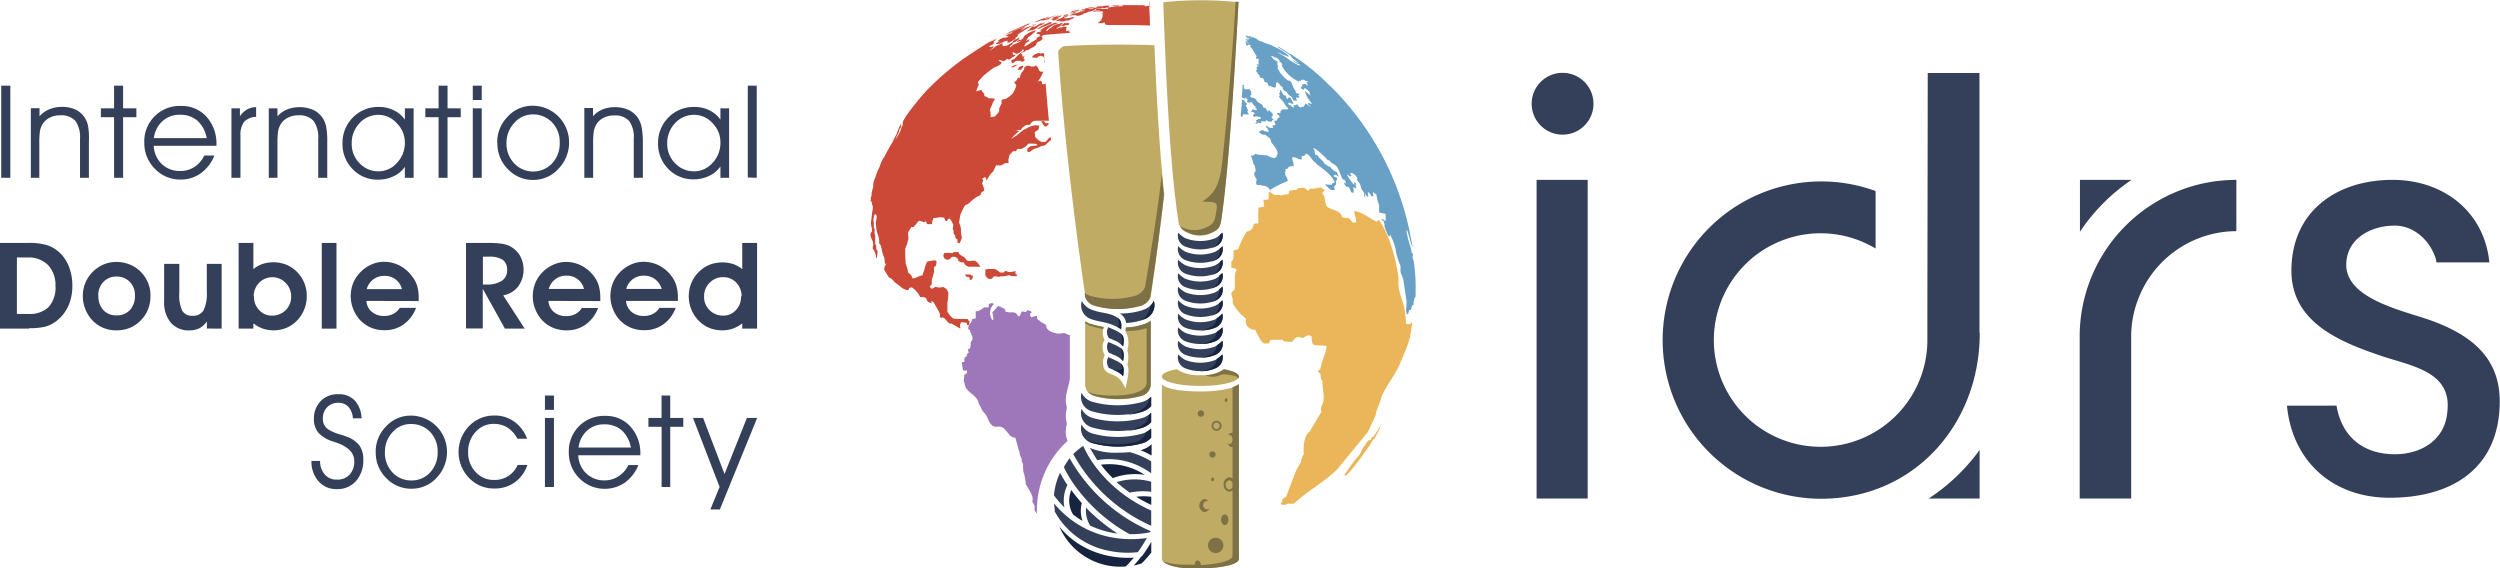
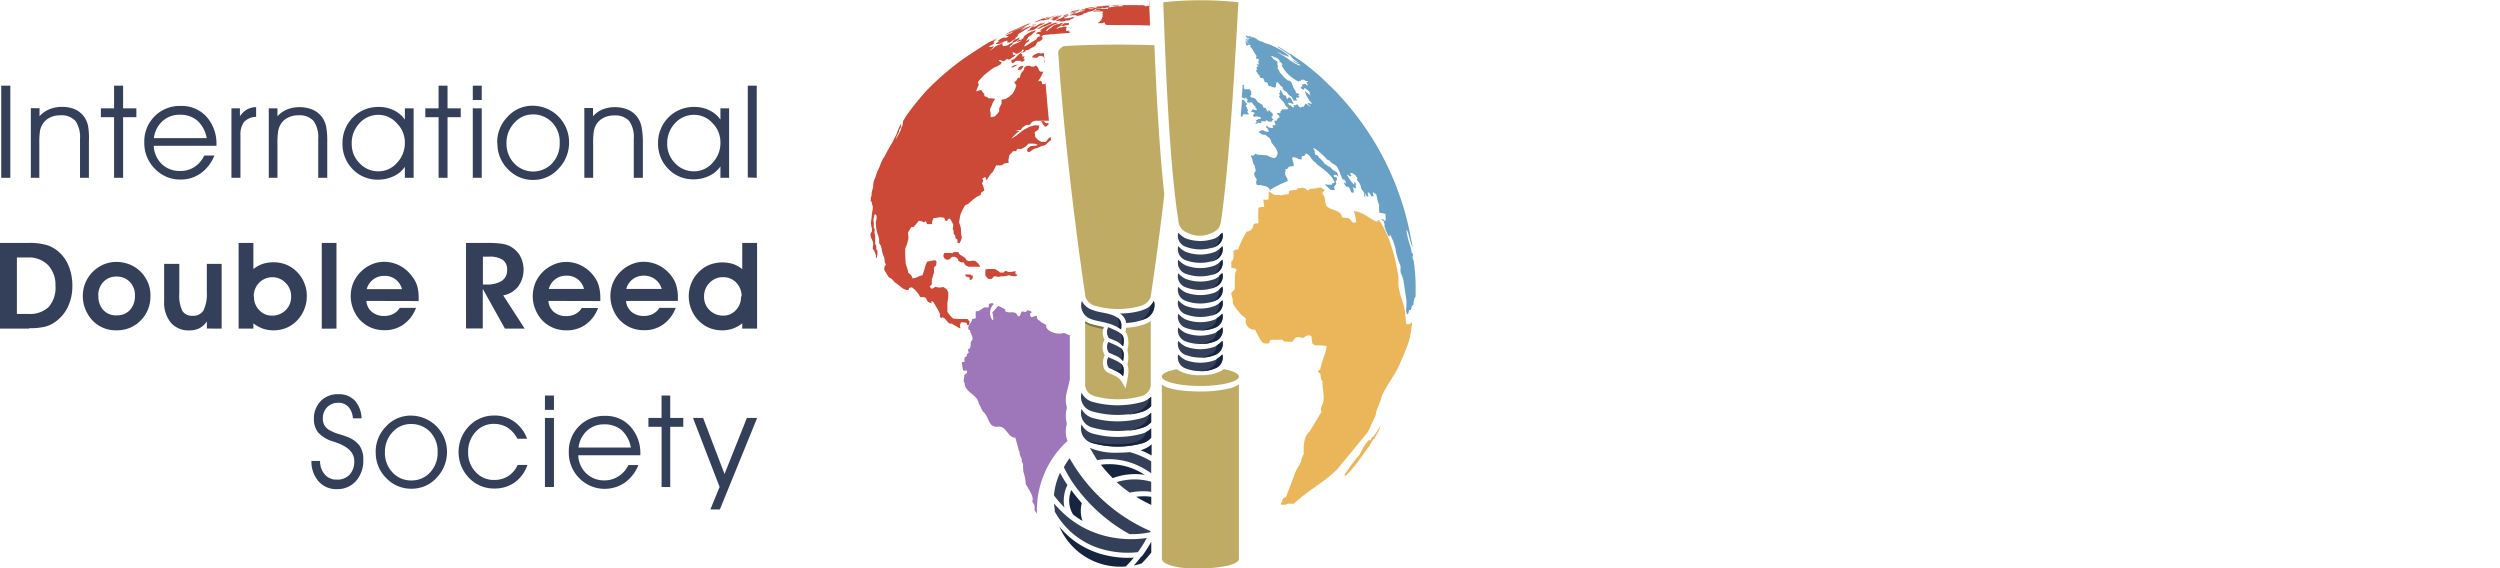
<svg xmlns="http://www.w3.org/2000/svg" width="365.55" height="83.11" viewBox="0 0 365.55 83.11">
  <title>idrs-full-horizontal</title>
  <g id="08cc984d-a41f-4743-969c-3d51e285263e" data-name="Layer 2">
    <g id="858eb7d7-e00d-42f3-a632-ed2259f3f1a3" data-name="Capa 1">
      <g>
-         <path d="M311.6,26.35V26.3h-7.47v7.59a27.63,27.63,0,0,1,7.47-7.54ZM289.44,48.67v-38h-7.57c0,13.12-.05,26-.05,39.05a15.61,15.61,0,1,1-7.57-13.38V27.93a23.2,23.2,0,1,0-8,45c13.62,0,23.23-10.86,23.23-24.23ZM282,72.9h7.46V65.79A28.36,28.36,0,0,1,282,72.9Zm22.15,0h7.47V49.21a15.21,15.21,0,0,1,1-5.41A15.42,15.42,0,0,1,327,33.8V26.3a22.91,22.91,0,0,0-22.91,22.81V72.9ZM228.52,10.65A4.52,4.52,0,1,0,233,15.17a4.52,4.52,0,0,0-4.52-4.52ZM224.68,72.9h7.47V26.3h-7.47V72.9ZM334.4,59.32c.79,8.2,6.75,13.46,15,13.46,9.57,0,16.11-4.66,16.11-14.1,0-6.48-4.29-9.75-10.13-11.85-3.9-1.39-12.31-3.09-12.31-8.1,0-3.83,3.58-5.74,7.08-5.74,3,0,5.37,2.43,6.09,5.12l0,.13v.13H364c-.76-7.46-6.73-12.07-14.16-12.07-8.21,0-14.79,4.63-14.79,13.28,0,7.57,7.09,10.42,13.2,12.48,4.35,1.46,10.31,2.27,9.6,8.12-.3,4.07-3.74,6.24-7.66,6.24-4.66,0-7.8-2.59-8.54-7.11Z" fill="#34405a" />
        <path d="M1.51,26H.18V12.53H1.51V26Zm3-10.18H5.78V17a3.74,3.74,0,0,1,1.39-1A4.67,4.67,0,0,1,9,15.63,4.7,4.7,0,0,1,11,16a3.38,3.38,0,0,1,1.39,1.2,3.76,3.76,0,0,1,.5,1.28A11.6,11.6,0,0,1,13,20.7V26h-1.3v-5.7a4.12,4.12,0,0,0-.68-2.63,2.78,2.78,0,0,0-2.22-.81,3.27,3.27,0,0,0-1.56.36,2.6,2.6,0,0,0-1.06,1,3.15,3.15,0,0,0-.34.95,12.83,12.83,0,0,0-.09,1.86V26H4.51V15.84ZM16.68,26V17.14H14.75v-1.3h1.93V12.53H18v3.31h1.94v1.3H18V26Zm15-4.68h-9.2A3.9,3.9,0,0,0,23.67,24a3.77,3.77,0,0,0,2.71,1,3.69,3.69,0,0,0,2.07-.6,4,4,0,0,0,1.42-1.66h1.48a5.82,5.82,0,0,1-2,2.6,4.92,4.92,0,0,1-2.95.91,5.05,5.05,0,0,1-3.76-1.58,5.27,5.27,0,0,1-1.54-3.81,5.17,5.17,0,0,1,5.35-5.37,4.88,4.88,0,0,1,3.75,1.58,5.88,5.88,0,0,1,1.45,4.11v.1ZM30.23,20.2a4.58,4.58,0,0,0-1.37-2.56,3.81,3.81,0,0,0-2.58-.86,3.64,3.64,0,0,0-2.52.93A4,4,0,0,0,22.5,20.2ZM35.17,26H33.84V15.84h1.24V17a3.18,3.18,0,0,1,1.05-1,2.9,2.9,0,0,1,1.32-.34v1.43a2.51,2.51,0,0,0-1.76.73,3.18,3.18,0,0,0-.53,2V26ZM39.3,15.84h1.27V17A3.86,3.86,0,0,1,42,16a4.67,4.67,0,0,1,1.81-.33,4.73,4.73,0,0,1,2,.41,3.45,3.45,0,0,1,1.39,1.2,3.76,3.76,0,0,1,.5,1.28,11.78,11.78,0,0,1,.15,2.18V26H46.53v-5.7a4.06,4.06,0,0,0-.69-2.63,2.76,2.76,0,0,0-2.21-.81,3.27,3.27,0,0,0-1.56.36,2.54,2.54,0,0,0-1.06,1,3.15,3.15,0,0,0-.34.95,12.42,12.42,0,0,0-.1,1.86V26H39.3V15.84Zm19.9,5A3.94,3.94,0,0,0,58,18a3.57,3.57,0,0,0-2.66-1.21A3.71,3.71,0,0,0,52.58,18a4.18,4.18,0,0,0-1.15,3,3.93,3.93,0,0,0,1.15,2.87,3.72,3.72,0,0,0,2.76,1.18,3.58,3.58,0,0,0,2.71-1.24,4.22,4.22,0,0,0,1.15-3Zm0,3.55a4,4,0,0,1-1.65,1.38,5.14,5.14,0,0,1-2.24.5,5,5,0,0,1-3.74-1.53A5.2,5.2,0,0,1,50.08,21a5.26,5.26,0,0,1,1.52-3.83,5.18,5.18,0,0,1,3.82-1.53,4.81,4.81,0,0,1,2.15.48,4.15,4.15,0,0,1,1.63,1.37V15.84h1.28V26H59.2V24.41ZM64.13,26V17.14H62.19v-1.3h1.94V12.53h1.31v3.31h1.93v1.3H65.44V26Zm6.31-11.38H69.13V12.53h1.31v2.11ZM69.13,26V15.84h1.31V26Zm4.93-5.11a4.16,4.16,0,0,0,1.13,3,3.82,3.82,0,0,0,5.54,0,4.21,4.21,0,0,0,1.11-3,4.08,4.08,0,0,0-1.12-3,3.82,3.82,0,0,0-2.87-1.16A3.53,3.53,0,0,0,75.18,18a4.18,4.18,0,0,0-1.12,2.95Zm-1.36,0a5.31,5.31,0,0,1,1.53-3.83,4.88,4.88,0,0,1,3.64-1.6,5.34,5.34,0,0,1,5.34,5.3,5.45,5.45,0,0,1-1.53,3.89A4.93,4.93,0,0,1,78,26.31a5,5,0,0,1-3.74-1.58,5.25,5.25,0,0,1-1.53-3.79Zm12.74-5.1h1.27V17a3.77,3.77,0,0,1,1.4-1,4.67,4.67,0,0,1,1.81-.33,4.73,4.73,0,0,1,2,.41,3.36,3.36,0,0,1,1.38,1.2,3.77,3.77,0,0,1,.51,1.28A11.78,11.78,0,0,1,94,20.7V26H92.67v-5.7A4.06,4.06,0,0,0,92,17.69a2.76,2.76,0,0,0-2.21-.81,3.27,3.27,0,0,0-1.56.36,2.54,2.54,0,0,0-1.06,1,2.9,2.9,0,0,0-.34.95,11.17,11.17,0,0,0-.1,1.86V26H85.44V15.84Zm19.9,5A3.94,3.94,0,0,0,104.18,18a3.58,3.58,0,0,0-2.67-1.21A3.7,3.7,0,0,0,98.72,18a4.19,4.19,0,0,0-1.16,3,4,4,0,0,0,1.15,2.87,3.76,3.76,0,0,0,2.77,1.18,3.58,3.58,0,0,0,2.71-1.24,4.22,4.22,0,0,0,1.15-3Zm0,3.55a4.14,4.14,0,0,1-1.65,1.38,5.21,5.21,0,0,1-2.25.5,5,5,0,0,1-3.73-1.53A5.2,5.2,0,0,1,96.22,21a5.26,5.26,0,0,1,1.52-3.83,5.17,5.17,0,0,1,3.81-1.53,4.82,4.82,0,0,1,2.16.48,4.15,4.15,0,0,1,1.63,1.37V15.84h1.27V26h-1.27V24.41Zm4,1.61V12.53h1.31V26ZM4.11,45.9a4,4,0,0,0,3-1,4.31,4.31,0,0,0,1-3.12A4.22,4.22,0,0,0,7,38.73a3.93,3.93,0,0,0-2.95-1.08H2.47V45.9Zm.15,2.15H0V35.52H4.19a8.78,8.78,0,0,1,2.73.34A4.94,4.94,0,0,1,8.78,37a5.57,5.57,0,0,1,1.34,2.09,7.66,7.66,0,0,1,.46,2.75,7,7,0,0,1-.64,3,5.68,5.68,0,0,1-1.85,2.22,4.63,4.63,0,0,1-1.54.72,10,10,0,0,1-2.29.21Zm10.13-4.79a2.91,2.91,0,0,0,.72,2.08,2.53,2.53,0,0,0,2,.77A2.52,2.52,0,0,0,19,45.33a3,3,0,0,0,.73-2.12,2.72,2.72,0,0,0-.76-2,2.61,2.61,0,0,0-1.92-.77,2.55,2.55,0,0,0-1.93.78,2.78,2.78,0,0,0-.75,2Zm-2.28,0a4.94,4.94,0,0,1,1.43-3.49,5.3,5.3,0,0,1,1.61-1.1A4.8,4.8,0,0,1,17,38.3a5.29,5.29,0,0,1,1.89.34,5,5,0,0,1,1.59,1,5.19,5.19,0,0,1,1.14,1.65A4.76,4.76,0,0,1,22,43.22a5.41,5.41,0,0,1-.35,2,4.89,4.89,0,0,1-1.06,1.62A4.75,4.75,0,0,1,19,47.93a5.08,5.08,0,0,1-2,.37,4.7,4.7,0,0,1-3.54-1.51,5.4,5.4,0,0,1-1-1.63,5.2,5.2,0,0,1-.35-1.89Zm18.14,4.78V47a3.2,3.2,0,0,1-1.1,1,3.3,3.3,0,0,1-1.43.31A3.44,3.44,0,0,1,25,47.21,4.62,4.62,0,0,1,24,44.07V38.58h2.22v4.26a5.31,5.31,0,0,0,.44,2.62,1.65,1.65,0,0,0,1.52.71,1.72,1.72,0,0,0,1.58-.79,5.52,5.52,0,0,0,.48-2.69V38.58h2.17v9.47Zm6.89-4.69a2.71,2.71,0,0,0,.77,2,2.45,2.45,0,0,0,1.85.8,2.79,2.79,0,0,0,2-.79,2.69,2.69,0,0,0,.81-2,2.72,2.72,0,0,0-.81-2,2.69,2.69,0,0,0-3.88,0,2.79,2.79,0,0,0-.78,2Zm-.09-4a4.1,4.1,0,0,1,1.33-.75A5.15,5.15,0,0,1,40,38.35a5,5,0,0,1,1.78.32,4.64,4.64,0,0,1,1.48.93,4.94,4.94,0,0,1,1.6,3.69,5.1,5.1,0,0,1-.46,2.15,5,5,0,0,1-1.31,1.75,4.61,4.61,0,0,1-1.42.83A5,5,0,0,1,40,48.3a4.7,4.7,0,0,1-1.57-.25,5,5,0,0,1-1.38-.77v.77H34.89V35.52h2.16v3.82Zm10,8.71V35.52h2.15V48.05Zm11.72-5.78a2.54,2.54,0,0,0-2.63-1.94,2.57,2.57,0,0,0-1.58.53,2.7,2.7,0,0,0-.94,1.41ZM53.57,44a2.31,2.31,0,0,0,.81,1.61,2.74,2.74,0,0,0,1.81.59,2.78,2.78,0,0,0,1.33-.31,2.43,2.43,0,0,0,.93-.87h2.38a5.14,5.14,0,0,1-1.8,2.4,4.61,4.61,0,0,1-2.78.86,5,5,0,0,1-2-.37,4.91,4.91,0,0,1-1.6-1.11,5.24,5.24,0,0,1-1-1.61,5.12,5.12,0,0,1-.37-1.88,5.3,5.3,0,0,1,.34-1.87,5.17,5.17,0,0,1,2.64-2.74,4.48,4.48,0,0,1,1.89-.42,5,5,0,0,1,2.3.56,5.25,5.25,0,0,1,1.81,1.58A4.09,4.09,0,0,1,61,41.81a6.43,6.43,0,0,1,.22,1.73c0,.05,0,.13,0,.24a2.37,2.37,0,0,0,0,.24Zm17-2.4h.54a4,4,0,0,0,2.27-.54,1.8,1.8,0,0,0,.77-1.57A1.72,1.72,0,0,0,73.52,38a3.48,3.48,0,0,0-2-.47h-.91v4.06Zm0,6.43H68.14V35.52h3a15.61,15.61,0,0,1,2.11.1,4.2,4.2,0,0,1,1.19.32A3.7,3.7,0,0,1,76,37.33a4.22,4.22,0,0,1-.24,4.57,3.56,3.56,0,0,1-2.18,1.29l3.14,4.86H73.83l-3.24-5.82v5.82Zm14.82-5.78a2.54,2.54,0,0,0-2.64-1.94,2.54,2.54,0,0,0-1.57.53,2.65,2.65,0,0,0-.94,1.41ZM80.19,44A2.31,2.31,0,0,0,81,45.63a2.72,2.72,0,0,0,1.81.59,2.8,2.8,0,0,0,1.33-.31,2.43,2.43,0,0,0,.93-.87h2.38a5.14,5.14,0,0,1-1.8,2.4,4.61,4.61,0,0,1-2.78.86,5,5,0,0,1-2-.37,4.81,4.81,0,0,1-1.6-1.11,5.07,5.07,0,0,1-1-1.61,4.92,4.92,0,0,1-.37-1.88,5.3,5.3,0,0,1,.34-1.87,4.93,4.93,0,0,1,1-1.57,5.15,5.15,0,0,1,1.64-1.17,4.47,4.47,0,0,1,1.88-.42,4.92,4.92,0,0,1,2.3.56,5.28,5.28,0,0,1,1.82,1.58,4.29,4.29,0,0,1,.68,1.37,6.43,6.43,0,0,1,.22,1.73c0,.05,0,.13,0,.24a2.37,2.37,0,0,0,0,.24Zm16.57-1.75a2.72,2.72,0,0,0-1-1.44,2.68,2.68,0,0,0-1.68-.5,2.57,2.57,0,0,0-1.58.53,2.63,2.63,0,0,0-.93,1.41ZM91.54,44a2.35,2.35,0,0,0,.81,1.61,2.74,2.74,0,0,0,1.81.59,2.78,2.78,0,0,0,1.33-.31,2.43,2.43,0,0,0,.93-.87H98.8a5.14,5.14,0,0,1-1.8,2.4,4.61,4.61,0,0,1-2.78.86,5,5,0,0,1-2-.37,4.91,4.91,0,0,1-1.6-1.11,5.24,5.24,0,0,1-1-1.61,5.12,5.12,0,0,1-.37-1.88,5.3,5.3,0,0,1,.34-1.87,5,5,0,0,1,1-1.57,5.11,5.11,0,0,1,1.63-1.17,4.48,4.48,0,0,1,1.89-.42,5,5,0,0,1,2.3.56,5.25,5.25,0,0,1,1.81,1.58,4.09,4.09,0,0,1,.68,1.37,6.06,6.06,0,0,1,.22,1.73c0,.05,0,.13,0,.24a2.37,2.37,0,0,0,0,.24Zm16.9-.66a2.85,2.85,0,0,0-.77-2,2.55,2.55,0,0,0-1.92-.81,2.64,2.64,0,0,0-2,.83,2.75,2.75,0,0,0-.8,2,2.69,2.69,0,0,0,.81,2,2.79,2.79,0,0,0,2,.79,2.43,2.43,0,0,0,1.84-.8,2.73,2.73,0,0,0,.75-2Zm.09-4V35.52h2.17V48.05h-2.17v-.77a4.8,4.8,0,0,1-1.37.77,4.7,4.7,0,0,1-1.57.25,4.9,4.9,0,0,1-1.68-.28,4.39,4.39,0,0,1-1.42-.83,4.89,4.89,0,0,1-1.32-1.75,5.1,5.1,0,0,1-.46-2.15,5,5,0,0,1,.42-2,5,5,0,0,1,1.2-1.67,4.75,4.75,0,0,1,1.48-.93,5.33,5.33,0,0,1,3.4-.08,4.16,4.16,0,0,1,1.32.75Zm-63,28.06H46.8a2.92,2.92,0,0,0,.71,2,2.24,2.24,0,0,0,1.75.73,2.43,2.43,0,0,0,1.86-.73,2.77,2.77,0,0,0,.68-2c0-1.22-.93-2.13-2.81-2.75l-.33-.11a4.83,4.83,0,0,1-2.12-1.28,3.07,3.07,0,0,1-.64-2,3.62,3.62,0,0,1,1-2.62,3.44,3.44,0,0,1,2.58-1,3.18,3.18,0,0,1,2.39.92,4.07,4.07,0,0,1,1,2.61H51.6a2.75,2.75,0,0,0-.66-1.68,1.89,1.89,0,0,0-1.48-.59,2.16,2.16,0,0,0-1.62.64,2.26,2.26,0,0,0-.63,1.65,1.83,1.83,0,0,0,.79,1.6,6.38,6.38,0,0,0,1.62.7c.46.14.81.26,1.05.35a4.17,4.17,0,0,1,1.88,1.29,3.44,3.44,0,0,1,.57,2.06,4.52,4.52,0,0,1-1.06,3.14,3.61,3.61,0,0,1-2.82,1.19,3.41,3.41,0,0,1-2.65-1.13,4.31,4.31,0,0,1-1.05-2.95Zm10.75-1.25a4.13,4.13,0,0,0,1.11,2.93,3.67,3.67,0,0,0,2.77,1.17,3.62,3.62,0,0,0,2.73-1.17,4.18,4.18,0,0,0,1.1-3,4.07,4.07,0,0,0-1.11-2.94A3.79,3.79,0,0,0,60.05,62a3.51,3.51,0,0,0-2.65,1.19,4.11,4.11,0,0,0-1.11,2.93Zm-1.35,0a5.25,5.25,0,0,1,1.52-3.8,4.85,4.85,0,0,1,3.61-1.58A5.29,5.29,0,0,1,65.36,66a5.42,5.42,0,0,1-1.52,3.86,4.89,4.89,0,0,1-3.67,1.6,5,5,0,0,1-3.71-1.57,5.18,5.18,0,0,1-1.52-3.76Zm20.72-2a4.22,4.22,0,0,0-1.46-1.64,3.82,3.82,0,0,0-2-.53,3.48,3.48,0,0,0-2.66,1.19,4.18,4.18,0,0,0-1.08,2.93,4.09,4.09,0,0,0,1.09,2.91,3.55,3.55,0,0,0,2.7,1.17,3.8,3.8,0,0,0,2.08-.57,3.73,3.73,0,0,0,1.37-1.63h1.43a5.15,5.15,0,0,1-1.85,2.55,5,5,0,0,1-3,.9,5,5,0,0,1-3.7-1.56,5.45,5.45,0,0,1,0-7.55,5,5,0,0,1,3.72-1.56,4.82,4.82,0,0,1,2.9.89,5.29,5.29,0,0,1,1.88,2.5ZM81,59.93H79.68V57.84H81v2.09ZM79.68,71.21V61.11H81v10.1Zm14-4.64H84.55a3.87,3.87,0,0,0,1.19,2.67,3.74,3.74,0,0,0,2.68,1,3.62,3.62,0,0,0,2-.59A3.84,3.84,0,0,0,91.88,68h1.47a5.85,5.85,0,0,1-2,2.58,5.22,5.22,0,0,1-6.66-.67,5.26,5.26,0,0,1-1.52-3.78,5.19,5.19,0,0,1,1.49-3.81,5.14,5.14,0,0,1,3.82-1.51,4.8,4.8,0,0,1,3.71,1.57,5.77,5.77,0,0,1,1.44,4.07v.1Zm-1.43-1.13a4.6,4.6,0,0,0-1.35-2.54,3.83,3.83,0,0,0-2.57-.85,3.6,3.6,0,0,0-2.49.92,4,4,0,0,0-1.25,2.47Zm4.49,5.77v-8.8H94.81v-1.3h1.92V57.84H98v3.27h1.91v1.3H98v8.8Zm4.59-10.1h1.48l3.13,8.2,3.27-8.2h1.5l-5.45,13.38h-1.39l1.35-3.29-3.89-10.09Z" fill="#34405a" />
        <path d="M202.6,31.29l0,.32h0a2.73,2.73,0,0,1,0,.55v.07l0,.05h0a.35.35,0,0,0-.13,0h0l0,0,0,0,0,.05-.06-.07,0-.07c-.06-.06-.07-.06-.08-.06a.9.9,0,0,1-.26-.11h-.07v.08c.16.15.16.15.26.18a.29.29,0,0,1,.09.16l0,.09a1.63,1.63,0,0,0,.09.19.71.71,0,0,1,0,.2l0,.06v.08a5.6,5.6,0,0,0,.37,1,1.6,1.6,0,0,0,.26.49.15.15,0,0,0,.08,0h.07c0-.1,0-.21,0-.32l.06.11a8.65,8.65,0,0,1,.81,2.2.84.84,0,0,1,0,.1,9.5,9.5,0,0,0,.67,2.16c.09.41-.07.85.12,1.24a5.26,5.26,0,0,1,.35,1l0,.11.43,2.84c0,.47,0,.89-.07,1.3a1.84,1.84,0,0,0,.14.63h.15c.09-.18.09-.4.18-.58a.39.39,0,0,1,.21,0h0l0,.07a2.09,2.09,0,0,1,.08-.23.86.86,0,0,1,.34-.66,2.17,2.17,0,0,0,0-.25c0-.19.21-.86.21-.86l.09.07c0-.5,0-.79,0-.8l0,0a26.16,26.16,0,0,0-.32-4.8l0-.06h0l0-.14,0,0c0,.14,0,.27,0,.41a1.65,1.65,0,0,1-.13-.71v-.07s0,0,0,0a.27.27,0,0,0,.07.13c0-.08,0-.11,0-.3h-.05c-.06-.08-.06-.19-.17-.23s0,0,0,0c0-.23-.07-.47-.1-.7a12,12,0,0,1-.65-2.58c.06,0,.19.06.49,1.27a6.53,6.53,0,0,0,.43,1.29l0,0h0v-.07s0,0,0,0l0,0c-.19-1.12-.41-2.24-.68-3.34.27,1.1.49,2.22.68,3.34h0c-.16-.81-.34-1.75-.52-2.62h0A41.83,41.83,0,0,0,196,14.12h0c-.68-.76-.85-.91-1.69-1.72h0a33.19,33.19,0,0,0-4-3.42c-2.08-1.38-1.83-1.39-1.57-1h0c-.28-.19-.56-.36-.83-.55h0l-.34-.23a.56.56,0,0,0-.18-.1l-.32-.2h0l-.19-.11h-.06A1.27,1.27,0,0,0,187,7l.13.06.66.44.43.3.33.21.08.05a6.26,6.26,0,0,0,.51.39L189,8.38l-.15-.11-.13-.09-.06,0c.15.14.28.3.42.43v0c.28.21.57.39.83.61h0a.44.44,0,0,1-.21-.07h0a3.62,3.62,0,0,1-.7-.4,1,1,0,0,0,.49.42.69.69,0,0,0,.17.13c.05,0,.06,0,.07,0a.78.78,0,0,1,.41.24s-.06,0-.11,0l.06.06A4.24,4.24,0,0,1,188.92,9a.59.59,0,0,0-.14-.05l-.33-.26c-.54-.44-1.18-.71-1.74-1.12.23.09,1,.49,1,.49l.25.05c.14.05.26.14.4.18h.07s0-.1,0-.14a8.08,8.08,0,0,0-2.24-1.38l-.26-.14a.83.83,0,0,0-.27-.1l0,0-.44-.22h-.08a1.21,1.21,0,0,1,.25.17h-.06a1.73,1.73,0,0,1-.33-.2l-.07,0a2.84,2.84,0,0,1-.41-.23h-.09l.06.06L184,5.89a.88.88,0,0,1-.16-.09h.06l-.18-.13a2.85,2.85,0,0,0-.76-.3l.31.19a.85.85,0,0,1-.27-.13l-.12-.08-.13-.09-.22,0,.39.24.13.08.07.05h0a2.68,2.68,0,0,0-.46-.28l-.11,0-.26-.15-.06,0h0l0,0-.06,0,.25.19v0a.84.84,0,0,1-.27-.15l0,0v.16a1.4,1.4,0,0,0,.4.15l.23.15h-.08a2.14,2.14,0,0,0-.34-.09h-.09a2.54,2.54,0,0,1,.43.31,4.11,4.11,0,0,1-.56-.27v.1a1.23,1.23,0,0,1,.33.29c-.09,0-.09,0-.34-.16V6h0V6l.1.09a3.07,3.07,0,0,1,.31.16l.11.08.05.05a2.85,2.85,0,0,1-.58-.29v.07l.09.07h-.1v.06l.17.12a.37.37,0,0,1-.14,0l.07.12,0,0a1.34,1.34,0,0,0,.11.14h-.05l0,.06a.41.41,0,0,0,.12,0,.33.33,0,0,1,0-.14h.08V6.64a.48.48,0,0,0,.09-.11.44.44,0,0,1,.36.16h-.13l.05.05h-.07a2.44,2.44,0,0,0,.43.49h-.07s.55.92.66,1l-.08-.07c0,.16,0,.16,0,.2a.32.32,0,0,0-.1.1l.11.13.07,0a.48.48,0,0,1,.16,0l.15.17A.7.7,0,0,0,184,9H184c0,.12,0,.13,0,.2a.84.84,0,0,0,.11.19l-.06.06-.17-.08h-.15l.11.14.14.13,0,.07-.07,0h-.06c-.06.07-.06.07-.08.19h-.07l0,.07c.08.09.25.29,0,.28a.39.39,0,0,0-.05.14c.18.17.18.17.2.23l0,.05c.07.17.23.26.33.4s0,.05,0,.05l0,.07.13.2h.19c.2,0,.26.17.27.17l0,.07.12.19-.05,0c.08.19.08.19.43.24a1.65,1.65,0,0,1,.13.22l0,.06h0v0a.21.21,0,0,0,0,.08s.07.06.1.09l0,.07.24,0,.06,0,.19.15.11,0c.09,0,.17.1.28.08s.11,0,.08-.11v0c.08,0,.08,0,.11,0l0-.07s0-.05,0-.08v-.12h0a2,2,0,0,0,0-.24l.06,0,.06,0a.27.27,0,0,0-.08-.22c.27,0,.56.47.56.48h0l0,0h0c.11.14.29.2.39.35l0,0V13a1.55,1.55,0,0,0,.29.28c.25.14.25.14.32.23l.07.09.07.1a1.34,1.34,0,0,0,.47.41.39.39,0,0,1,.15.15c.05.08.05.17.1.25l0,0,.16.2.49,0c-.2-.35-.2-.35-.17-.44h.14c.07,0,.11.1.2.08s0-.1,0-.15,0,0,.12,0-.13-.19-.2-.29h.26a1.47,1.47,0,0,0-.18-.24h-.12c-.12,0-.17-.08-.26-.11a1.09,1.09,0,0,1,0-.17c-.1-.26-.31-.44-.4-.7l0,0v-.09l0,0h0v-.07H189a2.16,2.16,0,0,0-.18-.49l-.09-.11c-.12-.13-.15-.16-.4-.14-.18-.21-.46-.31-.62-.54s-.41-.48-.62-.72c0-.25-.25-.37-.3-.6h.07c0-.08,0-.12-.08-.27a.33.33,0,0,1,.13,0,.67.67,0,0,0-.16-.25V9.28h.07c0-.43-.5-.44-.7-.71l0-.06a3.43,3.43,0,0,0-.28-.31.23.23,0,0,1,.14,0h.06c.08,0,.21.13.38.24l0-.07c.1,0,.1,0,.44.23l.31.28H187c.45.4.5.44.52.6l-.15,0,0,0a4.72,4.72,0,0,0,1.1,1.48l.12.13a7.54,7.54,0,0,0,1.34.87h0a.39.39,0,0,0,0-.15c.1,0,.2.05.3,0a.61.61,0,0,1,0-.13,1.22,1.22,0,0,1,.38,0v-.07h0a3.33,3.33,0,0,0,.32.24l.22,0,.11.09,0,.06h-.2c0,.11,0,.11.19.49-.19,0-.3-.18-.47-.24l-.05.06-.21,0,0,0v.07l-.14-.06-.06,0c.08.16.15.27.15.27s-.11,0-.18,0-.07,0,0,.05l.1.06a.41.41,0,0,0-.21.1.59.59,0,0,0,.5.31.33.33,0,0,0,0-.24c.35.05.84.63.85.63-.07.15-.07.15.06.34s0,.08,0,.08-.06,0-.46-.36h-.06l-.15-.19h-.12a4.5,4.5,0,0,0,1,1.72l0,.1c-.52-.13-.52-.13-.58-.12,0,.25.29.34.41.53l-.05,0c-.23-.15-.44-.32-.67-.48,0,0,0,0-.29.49h-.25c-.28.32-.57-.18-.66-.35h-.15a.5.5,0,0,1,0,.12l-.13,0-.2,0h-.12a2.53,2.53,0,0,1,.12.23c0,.08-.06.08-.11.08-.2-.05-.21-.06-.37-.29h-.24l-.1-.18-.08-.11a.27.27,0,0,1,.27-.08c.16,0,.3.15.46.2l.07-.1c-.13-.28-.42-.8-.42-.8a.37.37,0,0,0-.19-.09l-.23.09,0,.11c0,.08,0,.08,0,.08a.38.38,0,0,1-.21-.39l-.12-.18c-.53.07-.4-.69-.82-.8,0,0,0,0,.06.36l-.2.11a.8.8,0,0,0,.13.19.21.21,0,0,0,0,.07.41.41,0,0,0,0,.11l-.1.09c0,.13,0,.13.72.93l.06.1a2.18,2.18,0,0,0,.09.23c.11.14.24.26.35.39s.09.17.13.24h-.12L188,16h-.1a1.65,1.65,0,0,0-.47,0,.53.53,0,0,0,0,.12.75.75,0,0,0-.2.15c0,.22,0,.22-.07.33l-.1-.08h-.3a.38.38,0,0,0,0,.19l.22.12.16.34c-.22,0-.26.06-.49.48h-.33a4.2,4.2,0,0,0,.21.66.94.94,0,0,0-.47.06c0,.11.08.22.12.33h-.34c-.07,0-.07,0-.33-.08a.28.28,0,0,1-.14-.13.39.39,0,0,0-.22-.11.7.7,0,0,0,.06.35l.11,0c0,.08.07.19.09.27l.09.11a1.21,1.21,0,0,1,.05.14,1.19,1.19,0,0,1-.92-.24c-.48.18-.48.18-.51.24l0,.12c.1.08.13.08.17.08a.61.61,0,0,0,.52.25H185l.7.55a5.49,5.49,0,0,1,.23.63c.45.53,1.19,1.41.73,1.91,0,0,0,.08,0,.12-.23.18-.23.18-.35.2h-.1a4.5,4.5,0,0,1-1-.41c-.39,0-.7-.05-1-.06s-.42-.06-.5-.11-.13-.06-.14-.06l-.1.07,0,.12a1.14,1.14,0,0,1-.56.09l0,.12c.32.39.2,1,.55,1.34.05.26.11.5.15.75V25c-.37.38-.18.69,0,1l.08.1a.52.52,0,0,1,.05.19l0,.13c-.09.16-.1.21,0,.59a1.05,1.05,0,0,0,.33.06c.32-.07.61.16.93.1a2.34,2.34,0,0,0,.47.26c.13.16.19.36.36.49l0-.15-.12,0a14.42,14.42,0,0,1,2.59-1.3l-.09-.42c-.34-.53-.34-.53-.24-1.09,0-.08,0-.18,0-.25h.25a.62.62,0,0,0,.1-.22,1,1,0,0,1,.23-.07l0-.11.58,0a.61.61,0,0,0,0-.38l0-.13a1.91,1.91,0,0,1-.19-.73c.19-.11.19-.11.59,0h0a2.23,2.23,0,0,0,.49.23h.34a1.27,1.27,0,0,1,0-.49c.14,0,.17,0,.2,0s.27,0,.37-.37c.66.19.8.93,1.32,1.26a.61.61,0,0,1,.29.32c.85.61,2.43,1.74,2.61,2.71-.36.07-.36.07-.4.26a3,3,0,0,1-1-.05.94.94,0,0,1,.06.15c.32.19.5.55.86.69l.5,0c0-.16-.09-.32-.13-.49.13-.09.19-.25.33-.32,0-.17,0-.34-.07-.51a.55.55,0,0,1,.19-.12.33.33,0,0,0,0-.22,1.18,1.18,0,0,1-.07-.22h-.26a.25.25,0,0,1-.13-.17.43.43,0,0,1,0-.11.37.37,0,0,1,.29-.05.82.82,0,0,1,.39.3c0-.26-.15-.46-.23-.69a2.19,2.19,0,0,1-1-.8c-.33,0-.52-.34-.81-.42-.12-.37-.48-.55-.68-.85a.18.18,0,0,0-.09,0c-.24-.44-.24-.44-.52-.43a2.22,2.22,0,0,1-.14-.32l0-.11c0-.11,0-.12,0-.14-.2-.38-.2-.38-.2-.43.39-.06,1.92,1.52,1.93,1.54a.51.51,0,0,0,.43.24l.09.14c.27.34.74.43,1,.79.4.57.5,1.28.86,1.87a.93.93,0,0,1,.23,0,2.09,2.09,0,0,1,.24.55l-.19,0,0-.12-.11,0c0,.21.17.42.46.72a.71.71,0,0,1,.08-.15c.35.17.33.58.53.85a.48.48,0,0,0,.22.06h.12c0-.3,0-.3,0-.35a1.55,1.55,0,0,0,0-.15.48.48,0,0,1-.07-.23l.1-.07a1.21,1.21,0,0,1,.16.16h.13c.05-.17.05-.17-.07-.51l.12,0,0-.11c-.19-.28-.2-.28-.34-.33a3.08,3.08,0,0,1,.12.39c-.09,0-.29-.05-1-1.15a1.19,1.19,0,0,1-.07-.2.45.45,0,0,1,0-.12l.09.06c.18.19.18.19.29.21h.19c0-.14,0-.14-.14-.3a.57.57,0,0,0,0-.13c.3-.18.47.18.72.23.16.27.16.27.2.3a1,1,0,0,1,.13.23l-.09.09c.1.35.46.56.53.94a1.69,1.69,0,0,1,.08.24,1,1,0,0,0,0,.12,2.21,2.21,0,0,0,.2.35l.05.07,0,0,.05.06.06.07,0,0a.58.58,0,0,1,.07.28v.15a1.55,1.55,0,0,0,.13.37l.05.07,0,.05a.67.67,0,0,0,0-.2l0-.16a2.13,2.13,0,0,0-.08-.27l0-.11c0-.08,0-.08,0-.07h0l.05.06,0,.06,0,.06.16.2.06.09,0,.06,0,0h0a.34.34,0,0,1,.17.08l.1,0,0,0,0-.05,0-.06v-.07a.67.67,0,0,1-.08-.34v-.06l0-.06a.33.33,0,0,1,.2.08,1.33,1.33,0,0,0,.14.19,1.39,1.39,0,0,0,.15.19l0,.07,0,.05,0,0,0,0,.37,0-.07-.23,0-.08a2,2,0,0,1-.07-.26l.07,0h.06s0,0,.22.23l.08,0,0,0v-.11l0,0a.68.68,0,0,0,.09.17l0,.07a3.31,3.31,0,0,1,.11.42,2.24,2.24,0,0,0,.19.72l0,.07a.68.68,0,0,1,.11.38l0,.05v.06a2,2,0,0,1,0,.24v.06c0,.39,0,.39,0,.43l0,.05v.1ZM183.06,5.64h0l-.46-.29h-.1l.06,0,.39.25Zm3.09,11.13h0a1.5,1.5,0,0,0-.11-.22c-.2-.12-.32-.33-.51-.46l-.07,0c0,.05,0,.05,0,.25-.08,0-.08,0-.45-.59h-.26a2.93,2.93,0,0,0-.16-.39c-.11-.14-.29-.18-.41-.3l-.1,0c-.07-.15-.27-.19-.32-.35s-.34-.4-.51-.41-.54-.1-.39-.33c0-.08,0-.08,0-.1l.15,0a1.29,1.29,0,0,0-.06-.12c-.06-.11.08-.2,0-.31l-.2-.39c-.27,0-.54,0-.81,0,0-.09,0-.09,0-.12s-.09-.15-.09-.24l.09-.19a.33.33,0,0,0-.16-.1h-.09c0,.61-.08,1.23-.13,1.84h.05s0,0,.32.17h.17a.48.48,0,0,1,0-.2s.38.36.35.51c-.22,0-.11.14,0,.27l.45,0v-.1c.3.15.37.54.68.68,0,.21,0,.21.08.26s.14.2.09.26h-.27c-.09,0-.16-.09-.26-.09h-.13a.39.39,0,0,0,0,.11v.11l-.15,0,0,.11c.17.1.52,0,.53.28h-.1a.18.18,0,0,0,0,.16s0,0-.12,0h-.06c.09.44.29.31.37.26s.73.1.73.1.13.15.05.22-.3,0-.44.08a.37.37,0,0,1,0,.11l-.26,0a.83.83,0,0,1,.1.33.39.39,0,0,1-.23.16c.16.09.16.09.38,0l.08-.08V17.9a1.7,1.7,0,0,1,.24.09h.28c-.09-.23-.08-.24-.06-.29.71.13.7,0,.69-.12l0,0c.17,0,.28.18.44.21h.06c.11-.05.23,0,.35,0s0-.09,0-.17.17,0,.24-.05-.19-.25-.27-.38l0-.08s0,0,0-.09a.43.43,0,0,1,.16,0s0-.12-.05-.22Zm-3.85-1.56h0c0-.15-.17-.19-.25-.3s-.05-.15-.11-.21a.43.43,0,0,0-.12-.08s-.07,0-.1,0l-.11-.08h0l-.05.81L181.41,17a.4.4,0,0,1,.15.07.25.25,0,0,0,.17-.14s0,0,0-.12,0-.05.07-.09l.8,0c0-.05,0-.1-.05-.15s-.14-.14-.16-.24.1-.07.09-.14a3.73,3.73,0,0,0-.25-.63,1.31,1.31,0,0,1-.08-.21c.17,0,.19-.08.17-.15Z" fill="#69a0c5" fill-rule="evenodd" />
        <path d="M137.7,11.1h0l-.89.81c.3-.29.57-.53.89-.81Z" fill-rule="evenodd" />
        <path d="M200.91,64.24h0a.75.75,0,0,0,.07-.12c.85-1.51.84-1.59.81-1.79a15.3,15.3,0,0,1-1,1.55c-.31,0-.23.38-.42.5-.26-.07-.26-.07-1,1-.32.47-.42,1.08-.89,1.46l0,0c-.31.36-.58.74-.87,1.1a.44.44,0,0,0-.08.11c-.13.18-.23.37-.36.55l-.16.22c-.14.21-.31.4-.45.62l0,0h.14c-.1.16-.1.16-.1.19l0,0v0c.7-.18,3.63-4.45,3.66-4.49s.1-.15.14-.23l.14-.24.06-.12a3.58,3.58,0,0,0,.29-.39Zm5.54-16.65h0a.51.51,0,0,0-.12-.5c0,.08-.07.17-.09.24l-.26.08s0,0-.27,0a1.3,1.3,0,0,1-.15-.18,3.76,3.76,0,0,0-.07-1c0-1.8-1.15-3.37-1-5.21a3.66,3.66,0,0,1,0-.37c0-.05-.67-5.45-2.83-8.43,0,0,0,0-.17,0l-.15.19h-.06c-1.11-.49-2-1.41-3.29-1.56.11.55.26,1.08.32,1.64l-.23.05h-.28c-.23-.22-.36-.55-.69-.66a6.74,6.74,0,0,1-.85-.1c-.07-.14-.09-.36-.2-.48-.5-.59-1.31-.59-1.9-1s-.2-1.42-.78-1.93c0-.08,0-.18,0-.26a.73.73,0,0,0,.31-.34,2.78,2.78,0,0,0-.66-.37,4.94,4.94,0,0,1-1.45.19,1.07,1.07,0,0,1-.36.28c-.54-.48-.54-.48-1.55-.3a2.53,2.53,0,0,1-.12.23,2.12,2.12,0,0,0-1.06.14,1.41,1.41,0,0,1-.11.46c-.3.07-.63,0-.91.15l-.24,0-.25-.06h-.18a1,1,0,0,1-.91-.29L185.6,28c-.21.37,0,.79-.15,1.18a2.5,2.5,0,0,1-.73,0c.05.36.1.73.14,1.09a1.72,1.72,0,0,0-.86.12c0,.6-.06,1.2,0,1.81,0,.15,0,.31,0,.47a1.45,1.45,0,0,0-.71.1,1.08,1.08,0,0,1-1,1.09,14,14,0,0,0-1.26,2.63l-.23,0-.22.05-.23.14c.07,1.09,0,1.38-.32,1.55v0a4.69,4.69,0,0,1,0,.91c.69.13.7.15.79.32-.26.54-.26.54-.27,2.33v.29c0,.22,0,.22-.51.74,0,.35.16.67.21,1v.51a6.85,6.85,0,0,0,1.94,2.25,1.28,1.28,0,0,0,1.33,1.63c1,2,1.06,2.11,2,2a1.82,1.82,0,0,0,.21-.47c.31-.13.63,0,.94-.06h.86c.19.29.19.29,1.48.29.4-.81.73-.73,1.47-.57a.37.37,0,0,0,.14,0s.62-.65,1.15-.21c.08,1.1.08,1.1.52,1.3q.87,0,1.68.09c0,.28-.08.56-.14.88a22.93,22.93,0,0,0-.8,2.57.7.7,0,0,0-.34.27.78.78,0,0,0,.34.31c.15.37,0,.84.36,1.15-.12,1.16.5,2.35-.1,3.5a4.47,4.47,0,0,0-.14.45.93.93,0,0,0,.08.49l-1.74,2.91c-1.09.75-.86,3.26-.85,3.28a3,3,0,0,0-.42,1.17c-.21.38-.43.75-.68,1.18,0,0-1.27,3.29-1.44,3.8,0,0,0,.07-.13.15-.4.21-.4.21-.5.51,0,0,.07,0,0,.16l-.17.19a2,2,0,0,1,0,.24,3,3,0,0,0,.68,0,3.86,3.86,0,0,1,.48-.16,1.91,1.91,0,0,0,.76,0c1.94-1.86,4.37-3.08,6.3-5L200,63.18c.06-.12.12-.25.28-.55a4.17,4.17,0,0,0,.19-.44c.23-.49.47-1,.69-1.52.1-.9.63-1.66.81-2.53,0,0,0-.09.06-.18.72-1.69,1.95-3.08,2.66-4.76,1.44-3.39,1.44-3.39,1.74-5.61Z" fill="#ebb659" fill-rule="evenodd" />
        <path d="M156.55,49.07a5.4,5.4,0,0,1-.72-.3c-.34-.17-.67.06-1,0h-.24c-1.63-.32-1.63-1-1.63-1.27-.64-.35-.64-.35-.85-.48,0-.05,0-.1-.18-.17s-.32-.24-.31-.65a1,1,0,0,0-.24,0,5.44,5.44,0,0,1-.57.19c-.16-.15-.16-.15-.2-.57l.2-.06a1.06,1.06,0,0,0,0-.19,1.38,1.38,0,0,0-.54-.21l-.29.25a.47.47,0,0,1-.17,0,1.43,1.43,0,0,0-.37-.08c-.17.2-.2.49-.37.7h-.21c-.29-.48-.3-.48-.75-.57a6.37,6.37,0,0,1-.72,0,2.36,2.36,0,0,0-.38-.1.48.48,0,0,0-.18-.43c-.3-.09-.54-.31-.85-.39l-.16.12a6.94,6.94,0,0,1-.73.81,5.8,5.8,0,0,1,.17,1l-.14.14a1.77,1.77,0,0,1,.17-2.32l-.06-.15-.34,0c-.35.12-.35.16-.31.61h-.68c-.8.56-.8.56-1.23.57,0,.27,0,.55,0,.85s-.15.17-.53.29c0,.58-.8.9-.49,1.58l.18,0c0,.57.75,1.21.13,1.72-.07,1-.07,1-.42,1.12,0,.14.07.34.11.48a3.33,3.33,0,0,0-.28.25c0,.08,0,.2,0,.28-.39.14-.4.33-.33.82a1.2,1.2,0,0,0-.42.07c.11.4.08.81.22,1.2a3.46,3.46,0,0,0,.56,0c0,.08,0,.17,0,.28l-.09.18a.8.8,0,0,0-.32.19c.06.4-.23.83.07,1.23l0,.17c.24,1.18,1.65,1.43,2,2.55,0,.09.05.19.08.3.29.39.37.9.74,1.24.71.66.68,2.25,2,2.07S147.3,64,148.46,64c.11.41.23.82.36,1.26a2.24,2.24,0,0,0,.1.37v.06a1.25,1.25,0,0,0,.08.22,1.4,1.4,0,0,1,.09.17s0,0,0,.21a1.74,1.74,0,0,0,.11.39v0a.69.69,0,0,0,.11.23,1.54,1.54,0,0,0,.08.19l0,.06a1.06,1.06,0,0,1,0,.29,1.75,1.75,0,0,0,.2.35.49.49,0,0,0,0,.11.84.84,0,0,0,0,.12,4.56,4.56,0,0,0,.11,1.17,5.56,5.56,0,0,1,.28,1.57,1.57,1.57,0,0,0,.09.17c.79,1.31,1.05,1.76.87,2.39a2.8,2.8,0,0,0,.17.27l.08.18c.1.14.1.14.08.86a2,2,0,0,1,.36.5,13.65,13.65,0,0,1,4.46-10.66,3.85,3.85,0,0,1-.1-2.45s0-.1,0-.15a4.13,4.13,0,0,1,0-2.16l0-.19a4.1,4.1,0,0,1,0-2.18l.44-1.85V49.07Z" fill="#9d77ba" fill-rule="evenodd" />
        <path d="M148.75,40.18h0l0,0c-.06-.07-.2,0-.25-.14s0-.28,0-.42a2.48,2.48,0,0,1-.77.14h-.25c-.13,0-.24-.12-.37-.13H147c-.11,0-.15.18-.27.22h-.42c-.18,0-.24-.21-.39-.25s-.3-.26-.52-.27l-.86,0a2.61,2.61,0,0,0-.46.08c0,.29,0,.58,0,.88a1.87,1.87,0,0,0,.47.5h.26c.22,0,.22,0,.39-.23s.4-.15.4-.15.27.07.41.07.28-.08.42-.07a3.4,3.4,0,0,0,.95-.13.27.27,0,0,1,.26,0,2.88,2.88,0,0,0,.63.11h.26a.5.5,0,0,0,.22-.13ZM152.67,8.8l0,.2.07.3h0l0-.5Zm.74,9.32h0c-.06,0-.1-.08-.16-.11a.24.24,0,0,0-.12,0c-.12,0-.13,0-.18,0s-.21-.17-.22-.2-.08-.11-.14-.11a.86.86,0,0,1-.16,0l-.25.11a.57.57,0,0,1,.19.1c.05.06.05.14.09.2l0,.05a1,1,0,0,1,.15.14,1.49,1.49,0,0,1,.12.14.19.19,0,0,0,.11.07c.06,0,.16.05.52-.37Zm-4.7-8.57h0l0,0,.1-.16-.21.11s0,0-.13,0a1.47,1.47,0,0,0-.36.16l-.18.08s0,.09,0,.12a.3.3,0,0,0,.13,0,1.55,1.55,0,0,0,.57-.32Zm.67.54h0l.12-.16.17-.3-.25,0-.41.17-.2.42h.36l.21-.09Zm-7.14,30.52h0l0,0c0-.09,0-.2,0-.29s-.13,0-.2-.05-.12-.11-.2-.14h-.72c0,.09.07.18.11.26l.06.08c.05,0,.06,0,.18,0s.31.14.31.14,0,.08,0,.18a.22.22,0,0,0,0,.12c.07,0,.15,0,.22,0s.05,0,.21-.25ZM141.58,39h0l1.77,0c-.11-.21-.53-.83-.89-.88h-.25c-.25,0-.49.12-.74,0s-.22-.28-.35-.4a4.25,4.25,0,0,0-.63-.41c-.24-.17-.24-.17-.27-.28s-.05-.16-.2-.17l-.49,0c-.1,0-.1,0-.22.12s-.2,0-.29,0h-.47c-.4,0-.4,0-.45,0a.6.6,0,0,0,.76.91c.14-.09.21-.27.38-.33a1.31,1.31,0,0,1,.39,0s.45.18.49.47c0,.06,0,.12.07.15.38.22.44.2.56.18s.19,0,.26.16a.74.74,0,0,0,.57.44Zm11.34-26.82-.16.12h-.4l0-.28-.17-.21-.44.1.35-.48.31-.63.16-.32-.44,0-.22-.23-.11-.34-.32-.35-.3.18-.44,0-.1-.12h-.5l-.36.24-.05.34-.38.45-.14.31-.09.42h-.28l-.23.41-.32.23.13.18.19.3-.19.54-.33.63-.51.46-.56.35-.57.09,0,.55c-.12.24-.23.48-.35.73l0,.41-.24.35-.43.43-.58.1,0-.61-.11-.52c.07-.14.15-.29.22-.44l.22-.61.33-.51-.57-.08h-.43l-.14-.17-.44-.15,0-.29-.25-.3-.22-.32-.72.22.09-.31.3-.7-.13-.18.05-.27.76-.84.78-.63.73-.54.49-.2.51-.29.16-.28-.27-.1L146,8.74l.4.08.28.13.25-.07.33-.3.2.14.27-.07.24-.23.22-.11.38-.31-.22,0-.27,0,.06-.16-.15-.18h.22l.24.12.14.1.37-.12.46-.29,0-.21h.26l0,.2-.35.22-.53.43-.48.52-.39.14-.14.23H148c-.07.08-.13.15,0,.25l.23-.08.35-.28H149l.18,0,.12.11h.32l.28-.3-.26-.07.17-.37-.34,0V7.93l-.2-.07.21-.21.18,0,.25-.15.13-.17h.29l.34-.24.49-.24.28-.2.07-.2.23-.34.29-.06.34-.25.09-.24-.09-.12-.08-.18h.17V5.13L153.82,5l.11,0V5h.1c.9-.1,1.81-.15,2.71-.19l-.08,0h-.31l.08-.13h-.23l-.06,0,.33-.13-.18-.08-.42.09,0-.22.12-.12h-.18L156,4l-.16-.1h-.37l-.21.12-.23,0-.12,0-.27.15-.19,0,.25-.19.35-.18.17-.22.24-.2h-.3l-.37.15-.22,0-.3.1-.36.21-.22.23-.31.15-.24.29-.2,0,.16-.24.44-.33.31-.21.49-.22.49-.18h-.26l-.34,0-.68.26-.77.38-.77.49.16,0h.16l-.19.18-.15,0-.32.08-.15.23h.26L152,5l0,.15.17.12-.31.09-.29.22,0,.16-.77.46-.49.33-.48.27-.06-.11L150,6.3l.41-.24.14-.35L150,6l.32-.49,0-.06.38-.25.35-.28-.09,0,.32-.22.18-.24h-.22l-.27.14-.14,0-.48.24-.25.2-.26.15-.18.26-.05.16-.4.25L149,5.81l-.32.28.23,0,.49-.21-.4.3-.8.33-.53.45,0-.23.48-.32h-.16l.37-.29h.14l.53-.41,0-.22-.49.29-.37.14-.14.31-.4.19-.38.25-.62.07V6.53l-.12,0,.13-.24-.44.2-.55.23-.36.3-.68.47.62-.55.07-.19-.39.13-.33-.06.23-.16.37-.16.24-.26-.17,0,.13-.24.29-.21-.05,0-.1,0-.34.19L145.1,6l.66-.4-.67.37,0,0,.78-.46.09-.06-.58.31L145,6l-.14.06-.32.17-.43.25.62-.36L145,6l.22-.11.31-.17,0,0-.33.16-.45.24-.05,0h0c-1.16.69-2.64,1.68-3.76,2.43A39.57,39.57,0,0,0,136,12.72l-.54.55.09-.1-.18.2-.31.33-.09.12-.3.33-.14.19-.29.31-.06.11v0l-.3.36-.29.37-.35.44-.31.42,0,0-.37.5-.27.46-.22.34L132,18v.29l-.17.28-.1.33-.09.29-.36.68-.33.54.12-.33.19-.44.16-.28.06-.26V19l.29-.45-.09,0,.09-.21,0-.1v-.07l-.1.07-.19.35-.08.21-.13.29-.16.47-.27.54-.34.68-.33.56-.43.77c-.16.28-.31.58-.45.87l-.18.22c-.09.19-.18.39-.28.58l-.21.6-.29.59-.18.47-.11.39-.26.61-.1.49,0,.4-.23.86v.34l-.13.45,0,.52.17,0,0,.35.13.27,0,.45-.11.56-.05.56-.12.94.06.4.1.46,0,.34-.21.32,0,.38.13.35.19.4.09.44-.08.39v.31l.19.2.16.4.11.35,0,.42.14-.15.08-.47,0-.52-.17-.2,0-.45-.16-.37V34.45l-.11-.41.05-.54-.14-.16,0-.67-.06-.56.15-.74.15-.05.17.21,0,.4-.13.64.08.83.14.67.17.46.11.48,0,.55.23.33.14.51.1.56.28.75.08.68.17.3-.21.27-.07.43.36.63.33.52.42.23.44.49.54.4.62.51.52.23.34,0,.11-.3.39-.09.44.35.5.59.29.5.41,0h.16l.25.13.27.54.54.23v-.36l.3.2c1,1.72,1,1.72.91,2.06l.19.28.22-.15.32.2c.67.77.67.77,1,.73l.84.5.45.24-.07-.56.18-.37.78.06.11.35.25,0,.1-.47-.31-.42-.8,0-.51,0-.76-.05-.36-.31-.51-.67V45c0-.24,0-.48,0-.72l.13-.91c0-.21,0-.41,0-.62l-.25-.47-.46-.31-.69.09-.47-.13-.52.31-.34-.31.32-.38v-.66l.13-.41.19-.65,0-.73.31-.3.07-.54-.21-.21-.73.1-.46.12-.22.52-.21.76-.24.7-.37.09-.52.24-.54.14-.23-.5-.41-.34-.13-.58-.25-.74-.07-1.28,0-.92.28-.71.2-.82-.08-.82.49-.81.32,0,.38-.43.4-.49.44.08.3.16.3-.19.16.44.41,0,.33,0,0-.33.21-.55.52-.05.37-.08.66.07.2.47h.22l.19-.28.22-.07.26.4.24.5c0,.19,0,.39-.08.59l.14.33,0,.38.21.28.08.41.27.2,0,.45.27.1.19-.32.18-.49-.1-.59-.05-.89-.25-.78c.05-.34.1-.68.21-1.19l.24-.54.41-.75.49-.24.64-.58.58-.44.54-.24.16-.42.43-.27-.19-.71-.17-.31.19-.39-.14-.34.43-.23.21.5.3-.51.31-.45.31-.29.46-.93.74,0,.53-.31.57-.07-.05-.37.15-.75.53-.58h.43l.22-.33.58,0,.6-.33.44-.45c1,0,1,0,1.32.16l-.2.15a5.67,5.67,0,0,0-.79.05c-.51.34-.51.34-.53.76l.29.15.41-.3.29-.19.52-.15.58-.27.54-.12.52-.5.32-.24,0-.43-.25.06-.5.61-.64,0-.46-.26-.43-.43-.09-.73.56-.37.12-.59-.66-.05-.78.23-.93.49-1,.81-.74.47.37-.44.49-.46.31-.23-.55-.16h.76l.3-.4.52-.36.51,0,.34-.44.47-.17H152l1.22,0,.15,0c-.17-1.77-.33-3.55-.47-5.32Zm3-8.47h0l.38-.09V3.38h-.67l-.3.22-.19.18h.43l.34-.13ZM168.12.86h0c-.13,0-.25,0-.38,0h-.12v0l.11.05a.62.62,0,0,1-.18,0l0,0h0l0,0,0,.05-.14-.12a.31.31,0,0,1-.12-.07l-.18,0h0l-.06,0,.06,0h-.12l-.05,0h.08a.5.5,0,0,0-.21,0h-.15l-.12,0h-.12V.75h.28a1,1,0,0,0,.23,0h.06l-.09,0h-.09l-.24,0h-.66l-.07,0h-.44l0,0h0v0h-.14l0,0H165a.29.29,0,0,0-.13,0l0,0h0l0,0h0l0,0h-.06v0h0v0h-.05l-.07,0,0,0h-.06l-.09,0h-.07l.06,0,.07,0h.1l0,0h-.84l-.11,0h-.05l-.19.06h-.16l-.1,0-.23,0-.12,0h-.35l-.13,0h0l-.12,0h.23l-.12,0h-.06l-.17.07L162,1.3h-.14a.25.25,0,0,0-.14,0h-.19a.41.41,0,0,0-.15,0l0,0-.07,0-.06,0H161l-.06,0a1.79,1.79,0,0,1-.23,0h-.14l0,0h-.19c-.22.07-.23.09-.26.16l.05,0,0,0h.16v0h0v0h.12l.1,0h.31l-.14.07,0,0h0l-.15,0h-.18l-.11,0h0l-.09,0h0l-.1.05h-.11a.2.2,0,0,0-.14.08v0c.05,0,.07,0,.13.09h0l-.05,0,0,0,0,0,0,0h0v0l0,0h0l0,0h0v0l.07,0h0l0,0,0,0,.08-.08h0l.11,0h.06l0,0h.09a.24.24,0,0,0,.12,0h.22l.09,0,0,0h.16l0,0v0h.21l0,0h.12v.06l0,0h.05v.06a.67.67,0,0,0-.13.19v0h.06v0h0l0,0,0,.06v0l0,.06v.29l0,0,0,.07,0,0c-.06,0-.06.06-.05.17l-.08.13c-.1.07-.1.07-.13.13h.14a.33.33,0,0,1-.1.11.42.42,0,0,0-.12,0,.72.72,0,0,1-.12.21h-.11l-.06.12v.06a.24.24,0,0,0,.12,0l.12,0h.05a2,2,0,0,0,.34,0c0-.06,0-.06.33-.1,0,.13-.07.29.17.3h0l.1.07h1c1.71,0,3.41,0,5.11.07h.2c0-1.24-.09-2.47-.14-3.71h0L168.13,1l.1,0V.94h0l0,0v0l-.11,0Zm-4-.14h0l.12,0h-.13l.11,0h-.44l-.22,0h-.06l-.46,0-.24,0h.07a2.9,2.9,0,0,1-.41.06l.15,0h0l.27,0h-.14l-.41.05h0l-.35,0h-.06l-.21,0h0l-.23,0h0l-.3.05a.85.85,0,0,1-.26,0h0l0,0,.32-.05.19,0h.12l-.26,0-.32.05-.27.06a2.52,2.52,0,0,0,.58-.07h.15l.28-.05.23,0,.42-.06h0l-.52.08h.14l-.18,0h-.21l-.14,0L161,1h-.16l-.22.05h0l-.08,0-.19.05.07,0h-.17a1.31,1.31,0,0,0,.29-.14h-.12l-.26.06-.16.05-.19.06-.22.1,0,0,.09,0c-.1,0-.21,0-.31.07l-.25.08.2-.11,0,0-.18,0-.15,0-.26.05-.25.08-.18.06,0,0h.15l.16,0-.31.07-.21.09c.09,0,.09,0,.65-.13l-.31.11-.35.09h-.16V1.83l.05-.07h-.15A2.7,2.7,0,0,1,157,2l-.31.1-.24.14,0,.06.32-.08.44,0,0,0a.93.93,0,0,0,.22,0,.15.15,0,0,1,.1,0c-.18.08-.18.08-.2.1a.42.42,0,0,0,.18,0h.11a5.4,5.4,0,0,0,.74-.22l.17-.1-.27.07.25-.13.19,0L159,1.8l.21-.1h.09a2.13,2.13,0,0,0,.65-.2h.15a.34.34,0,0,0,.23-.11v0h0l-.22,0-.18,0,.17-.06.51-.11h.1l-.11.05c.09,0,.09,0,.49-.07l.12-.07h.14l-.11.05h.11l.22,0,.19-.07v0H162l.19-.05.18,0,.75-.14h.1l.14,0,.07,0-.38,0,.15,0h.35c.1,0,.2,0,.3,0l.29,0Zm-4.71.64h0l.35-.09a.17.17,0,0,1,.06-.06l.2-.05.19,0,.1,0-.2,0s.34-.1.64-.16a2.17,2.17,0,0,0,.43-.08l-.3,0h0l-.28,0h-.07l-.5.1h0l-.09,0-.34.06-.2,0-.32.06h0l-.34.08-.14.05.12,0,.18,0H159a1.87,1.87,0,0,1-.42.09h-.08l-.22,0-.14.06-.31.1,0,0,.21,0v0l.23-.06h.05l.25-.08.27-.07,0,0,.3-.07h0a1,1,0,0,0,.27-.06ZM156.86,2h0a1.78,1.78,0,0,0,.55-.19l-.24,0-.4.12.09,0Zm-.06.75h0l.28-.17-.1-.07-.13,0-.33.08-.42.08-.22,0-.13,0-.21,0,.19-.15.34-.15.27-.13h-.17a2.74,2.74,0,0,0-1,.42l-.46.17-.19.13-.12.13.28,0L155,3a.86.86,0,0,0-.13.14h0s.06,0,.25,0h.31l.23-.05.21-.09L155.8,3c.55,0,.55,0,.71-.14a.67.67,0,0,1,.29-.12Zm-3.63.4h.11l.19-.1-.3.1Zm1-.16h0l.39-.17.09-.08.21-.12-.15,0-.34.09-.29.11-.21.14H154l0,.06.22-.06Zm1.35-.61h0l.34-.11.22-.08.18-.1h-.13l.06,0-.19,0-.35.12-.13.09-.11.08Zm1.44-.51h0l.25-.08h-.25l-.29.08-.21.07.17,0,.16,0,.17,0Zm.34-.16h0l.23-.06.21-.08h-.07l.23-.09-.23.06-.26.07-.45.14,0,0,.15,0,.17,0Zm1.37-.44h0l.19,0,.36-.07.07,0h0l-.34.07h0l-.29.07Zm-2.21.58h0l.26-.07.31-.1.17-.06.3-.08.1,0,.14-.05-.11,0,.18-.05.17-.05h-.1l-.29.05-.27.07h.08l-.1,0-.34.09h-.07l-.29.09.08,0-.16.06.19-.05h.08l-.32.11v0Zm-1.51.59h0a1.63,1.63,0,0,0,.35-.17l-.26.07.2-.11h-.09a3.29,3.29,0,0,1-.69.29h0l.39-.19h-.09l-.32.12-.32.13.18-.11.5-.19.11-.08-.48.17-.6.27-.05.07.19-.05.12,0-.19.09-.42.2.2-.07h.14l.14,0,.29-.12.42-.17.29-.1Zm-1.67.4h0c.12,0,.12-.07.12-.07h0c-.08,0-.14,0-.21.06l-.27.12a1.05,1.05,0,0,0,.36-.11Zm.13.72h0c.47-.2.47-.2.47-.26h-.17l0-.06c-.26,0-.26,0-.32.05a3.22,3.22,0,0,1-.59.26c-.21.1-.41.21-.61.32l-.56.35.25,0,.33-.13.35-.19.09,0,.32-.13.46-.21Zm-2.46.88h0l.46-.23.24-.17.18-.15.08-.1a1.89,1.89,0,0,0,.78-.38l.14-.1-.15,0-.29.14h-.06l0-.06-.22.06-.26.14-.21.14c-.53.25-.53.25-.58.25s0,0,.17-.14l-.12,0-.3.15-.11.11-.09.09,0,.06c-.41.28-.41.28-.38.36l.42-.18.24,0Zm0-.61h0l.43-.19.13-.09-.07,0a2.68,2.68,0,0,0-.3.12l-.18.13-.3.19.29-.11Zm0-.15h0l.3-.13-.1,0-.24.09,0,0ZM153,2.87h0l.63-.23.17-.08h-.06l-.27.09.07-.05.29-.12.6-.22h-.07c-.2.06-.4.11-.6.18a6.41,6.41,0,0,1-.63.24h0a1,1,0,0,1-.32.1h-.11l.17-.08.41-.16.11-.06h-.06l.15-.06,0,0-.26.07-.47.15-.34.11-.38.13L151.7,3h.07l0,0,.13,0,.22-.07,0,0h.08l-.28.08h-.09l-.24.08-.26.11-.09.05h.14l.39-.12.43-.15.16,0h.28l.36-.13Zm-.93,0h0l.65-.22-.22.06-.41.14,0,0Zm-3.6,2.65h0l.25-.15.1-.14,0-.15.3-.25.46-.25.17-.15.58-.32.32-.2.09-.11h-.13l-.46.23-.3.16-.37.22-.23.11h0l.13-.1.31-.17.24-.13.35-.21h-.07l-.28.15-.21.12h-.11l-.23.11-.15,0,.28-.13.33-.15h-.05l.05-.06-.11,0-.32.15v0l.22-.09.38-.19,0,0h-.09l-.35.13-.21.08-.2.06-.33.14-.39.19-.37.16-.23.11h.06l-.19.12.22-.09.16,0-.18.13-.25.08-.21.08-.27.12-.13.13.13,0,.2,0h.12c-.1.11-.1.11-.35.24h-.21l-.2,0-.41.17-.47.32H146l.14,0-.43.31-.11.13.2,0,.22,0,.37-.17.28-.09.41-.18.23-.1-.1.1.14,0-.1.22h.15l.21,0,.39-.22.14-.17.12,0,.24-.06Zm-1.86.73h0l.34-.22-.41.14-.55.24.06.05.35-.14.21-.07Zm3.09-2.37h0l.32-.11.36-.16.35-.19h0l-.33.11.12-.08.16-.08,0,0-.2.06-.31.12-.54.23-.84.37-1.15.51-.17.12-.69.38.48-.22.09,0,.35-.15c.57-.28,1.45-.65,1.46-.65l.58-.21Zm2.91,3.88-.43.06L152,7.77h-.29l-.59.29-.24.31.37.07.37,0,.22-.17.23-.1.18,0,.34.13.11.37-.06-.92Z" fill="#cc4837" fill-rule="evenodd" />
        <path d="M179.05,54c1.28.25,2.1.63,2.1,1.06,0,.75-2.53,1.37-5.64,1.37s-5.63-.62-5.63-1.37c0-.43.82-.81,2.1-1.06l.15,0a2.67,2.67,0,0,0,.53.33,6.2,6.2,0,0,0,2.85.53,6.27,6.27,0,0,0,2.86-.53,3,3,0,0,0,.53-.33l.15,0Zm-20.38-7v9.1a1.75,1.75,0,0,0,.51,1.35,2.57,2.57,0,0,0,.93.49,12.86,12.86,0,0,0,6.69,0,1.83,1.83,0,0,0,1.46-2v-9a4,4,0,0,1-.77.42,8.82,8.82,0,0,1-2.79.56h-.07c0,.21,0,.41-.08.61a1.54,1.54,0,0,1,.21.29,3.66,3.66,0,0,1,.08,2.36,4.05,4.05,0,0,1,0,2.13c.41.88-.09,2.51-.26,3.49-.65-1.11-.69-1.48-1.88-2-.76-.33-1.2-.44-1.39-1.34a2.39,2.39,0,0,1,.21-1.47l0-.1a2.19,2.19,0,0,1-.06-2.12l.05-.1a2.1,2.1,0,0,1-.12-1.83l-.1,0c-.62-.14-1.22-.25-1.83-.44a3.1,3.1,0,0,1-.8-.37ZM170.09.29c.31,8.3.84,23.15,2.2,31.9A2,2,0,0,0,173.54,34a4.05,4.05,0,0,0,3.77,0c.92-.42,1.11-.87,1.26-1.91,1.16-7.9,2-22.67,2.51-31.76a51.76,51.76,0,0,0-11,0Zm11.06,55.87V81.74c0,.58-1.44.92-1.74,1h0l-.06,0a18.27,18.27,0,0,1-3.83.36c-.44,0-1,0-1.44,0-2.5-.06-4.19-.72-4.19-1.37h0V56.24c1.25,1,4.94,1,5.63,1a18,18,0,0,0,4.09-.41,4.57,4.57,0,0,0,1.55-.63ZM170.24,28.48c-.62,5.3-1.32,10.49-2,15a2.19,2.19,0,0,1-1.43,1.24,12.12,12.12,0,0,1-6.65,0,2.11,2.11,0,0,1-1.43-1.24c-1.47-9.77-3.26-24.68-4-35.88,0-.32.64-.84.87-.85,3.12-.24,9-.29,13.2-.14.14,3.42.3,6.85.51,10.27.17,2.87.37,5.75.64,8.61.09,1,.19,2,.3,3Z" fill="#bfab64" fill-rule="evenodd" />
        <path d="M154.23,74.74c0-.38-.09-.75-.11-1.13a15.32,15.32,0,0,0,2.28,2.21l0,0a14.25,14.25,0,0,0,1.86,1.23l.55.29a.38.38,0,0,0,.17.08,14.33,14.33,0,0,0,4.1,1.24,15.13,15.13,0,0,0,4.61,0,17.94,17.94,0,0,1-1.32,2.08,13.56,13.56,0,0,1-4.5-.26,11.47,11.47,0,0,1-7.69-5.77Z" fill="#34405a" />
        <path d="M155,69.13a17.83,17.83,0,0,0,1.08,1.79,5.16,5.16,0,0,0-.44,3.28,16.37,16.37,0,0,1-1.53-1.76,9.68,9.68,0,0,1,.89-3.31Z" fill="#34405a" />
        <path d="M156.4,67a25,25,0,0,0,11.84,10.66.89.89,0,0,1-.08.17h0a12.86,12.86,0,0,1-3,.27h0a24.42,24.42,0,0,1-7.41-6.32,18.72,18.72,0,0,1-2.19-3.46v0A9.15,9.15,0,0,1,156.4,67Z" fill="#34405a" />
-         <path d="M158.39,65.21a16.6,16.6,0,0,0,2.15,3.48,20,20,0,0,0,4.3,4l.09.06a21.31,21.31,0,0,0,3.4,1.9v2.23a24.28,24.28,0,0,1-11.4-10.48,9.42,9.42,0,0,1,1.46-1.2Z" fill="#34405a" />
        <path d="M168.33,69.2c-.23-.16-.48-.33-.75-.49a10.22,10.22,0,0,0-7.14-1.43c-.25-.36-.91-1.5-1.09-1.81l.36.16a9.85,9.85,0,0,0,3.77.56,17.08,17.08,0,0,0,1.73-.08c.45.13.87.27,1.23.41a12.27,12.27,0,0,1,1.89.94V69.2Z" fill="#34405a" />
        <path d="M168.33,71.91a9.6,9.6,0,0,0-3.14.12,20.14,20.14,0,0,1-1.92-1.53,8.79,8.79,0,0,1,5.06-.06v1.47Z" fill="#34405a" />
-         <path d="M159.37,76.8a4.23,4.23,0,0,1-.57-2.57A25.45,25.45,0,0,0,163.39,78l-.15,0a13.47,13.47,0,0,1-3.87-1.16Z" fill="#34405a" />
        <path d="M167,63.41a3,3,0,0,0,1.29-.77V64a2.76,2.76,0,0,1-1.1.76,13.5,13.5,0,0,1-7.56,0,2.18,2.18,0,0,1-1.48-2.71,2.53,2.53,0,0,0,1.68,1.36,13.63,13.63,0,0,0,7.17,0Z" fill="#34405a" fill-rule="evenodd" />
        <path d="M167,61.13a3,3,0,0,0,1.29-.77v1.36a2.76,2.76,0,0,1-1.1.76,13.5,13.5,0,0,1-7.56,0,2.18,2.18,0,0,1-1.48-2.71,2.55,2.55,0,0,0,1.68,1.36,13.63,13.63,0,0,0,7.17,0Z" fill="#34405a" fill-rule="evenodd" />
        <path d="M167,58.78a3,3,0,0,0,1.29-.77v1.36a2.76,2.76,0,0,1-1.1.76,13.5,13.5,0,0,1-7.56,0,2.18,2.18,0,0,1-1.48-2.71,2.53,2.53,0,0,0,1.68,1.36,13.63,13.63,0,0,0,7.17,0Z" fill="#34405a" fill-rule="evenodd" />
        <path d="M167,45.34A2.57,2.57,0,0,0,168.72,44a2.18,2.18,0,0,1-1.49,2.71,8,8,0,0,1-2.57.51,2,2,0,0,0-.21-.66,2.1,2.1,0,0,0-.7-.72,11,11,0,0,0,3.29-.48Zm-4.86,8.46a1.47,1.47,0,0,1-.08-1.58c2.06.91,2.43,1,2.13,2.81a2.72,2.72,0,0,0-1.34-.91,4.8,4.8,0,0,0-.57-.26l-.14-.06Zm0-4.37a1.49,1.49,0,0,1-.09-1.59c2.07.91,2.44,1,2.14,2.82a2.9,2.9,0,0,0-1.34-.92,4.23,4.23,0,0,0-.58-.25l-.13-.06Zm0,2.15a1.49,1.49,0,0,1-.08-1.58c2.07.9,2.43,1,2.13,2.81a2.72,2.72,0,0,0-1.34-.91,3.23,3.23,0,0,0-.57-.26l-.14-.06Zm-2.49-4.89A2.11,2.11,0,0,1,158.19,44a2.61,2.61,0,0,0,1.68,1.36c1,.42,2.56.36,3.58,1.14.49.38.59.79.47,1.67a2.75,2.75,0,0,0-.44-.28c-1.41-.8-2.4-.74-3.81-1.18Z" fill="#34405a" fill-rule="evenodd" />
        <path d="M173.34,34.84a4,4,0,0,1-1.06-.82,1.71,1.71,0,0,0,.94,2,6.08,6.08,0,0,0,4.59,0,1.71,1.71,0,0,0,.94-2,4.32,4.32,0,0,1-1.06.82,6.15,6.15,0,0,1-4.35,0Z" fill="#34405a" fill-rule="evenodd" />
        <path d="M173.34,38.79a3.78,3.78,0,0,1-1.06-.82,1.73,1.73,0,0,0,.94,2,6.21,6.21,0,0,0,4.59,0,1.73,1.73,0,0,0,.94-2,4.09,4.09,0,0,1-1.06.82,6,6,0,0,1-4.35,0Z" fill="#34405a" fill-rule="evenodd" />
        <path d="M173.34,40.77a4,4,0,0,1-1.06-.82,1.71,1.71,0,0,0,.94,2,6.08,6.08,0,0,0,4.59,0,1.71,1.71,0,0,0,.94-2,4.32,4.32,0,0,1-1.06.82,6.15,6.15,0,0,1-4.35,0Z" fill="#34405a" fill-rule="evenodd" />
        <path d="M173.34,42.75a4,4,0,0,1-1.06-.82,1.71,1.71,0,0,0,.94,2,6.08,6.08,0,0,0,4.59,0,1.71,1.71,0,0,0,.94-2,4.32,4.32,0,0,1-1.06.82,6.15,6.15,0,0,1-4.35,0Z" fill="#34405a" fill-rule="evenodd" />
        <path d="M173.34,46.7a3.78,3.78,0,0,1-1.06-.82,1.73,1.73,0,0,0,.94,2,6.21,6.21,0,0,0,4.59,0,1.73,1.73,0,0,0,.94-2,4.09,4.09,0,0,1-1.06.82,6,6,0,0,1-4.35,0Z" fill="#34405a" fill-rule="evenodd" />
        <path d="M173.34,48.68a3.78,3.78,0,0,1-1.06-.82,1.73,1.73,0,0,0,.94,2,6.21,6.21,0,0,0,4.59,0,1.73,1.73,0,0,0,.94-2,4.09,4.09,0,0,1-1.06.82,6.15,6.15,0,0,1-4.35,0Z" fill="#34405a" fill-rule="evenodd" />
        <path d="M173.34,44.72a3.78,3.78,0,0,1-1.06-.82,1.72,1.72,0,0,0,.94,2,6.08,6.08,0,0,0,4.59,0,1.71,1.71,0,0,0,.94-2,4.27,4.27,0,0,1-1.06.81,6,6,0,0,1-4.35,0Z" fill="#34405a" fill-rule="evenodd" />
        <path d="M173.34,36.81a3.78,3.78,0,0,1-1.06-.82,1.73,1.73,0,0,0,.94,2,6.21,6.21,0,0,0,4.59,0,1.73,1.73,0,0,0,.94-2,4.09,4.09,0,0,1-1.06.82,6,6,0,0,1-4.35,0Z" fill="#34405a" fill-rule="evenodd" />
        <path d="M173.34,52.64a4,4,0,0,1-1.06-.82,1.71,1.71,0,0,0,.94,2,6.08,6.08,0,0,0,4.59,0,1.71,1.71,0,0,0,.94-2,4.32,4.32,0,0,1-1.06.82,6.15,6.15,0,0,1-4.35,0Z" fill="#34405a" fill-rule="evenodd" />
        <path d="M173.34,50.66a4,4,0,0,1-1.06-.82,1.71,1.71,0,0,0,.94,2,6.08,6.08,0,0,0,4.59,0,1.71,1.71,0,0,0,.94-2,4.32,4.32,0,0,1-1.06.82,6.15,6.15,0,0,1-4.35,0Z" fill="#34405a" fill-rule="evenodd" />
        <path d="M178.35,38.35a1.67,1.67,0,0,1-1,1.77l-.3.14a3.16,3.16,0,0,0,.72-.28,1.73,1.73,0,0,0,.94-2,3.64,3.64,0,0,1-.4.38Zm.4-2.36a3.64,3.64,0,0,1-.4.38,1.67,1.67,0,0,1-1,1.77l-.3.14a2.76,2.76,0,0,0,.72-.28,1.73,1.73,0,0,0,.94-2Zm-.4-1.6a1.66,1.66,0,0,1-1,1.77l-.3.15a3.19,3.19,0,0,0,.72-.29,1.71,1.71,0,0,0,.94-2,4.86,4.86,0,0,1-.4.37Zm-.43,18.12a1.62,1.62,0,0,1-1,1.35,3.76,3.76,0,0,1-1.45.41,4.77,4.77,0,0,0,2.3-.45,1.71,1.71,0,0,0,.94-2,4.68,4.68,0,0,1-.83.69Zm.36-8.17a1.67,1.67,0,0,1-1,1.74l-.24.12a3.55,3.55,0,0,0,.74-.29,1.72,1.72,0,0,0,.94-2,5,5,0,0,1-.47.44Zm-.36,6.19a1.61,1.61,0,0,1-1,1.35,3.76,3.76,0,0,1-1.45.41,4.77,4.77,0,0,0,2.3-.45,1.71,1.71,0,0,0,.94-2,4.68,4.68,0,0,1-.83.69Zm0-2a1.61,1.61,0,0,1-1,1.35,3.76,3.76,0,0,1-1.45.41,4.76,4.76,0,0,0,2.3-.44,1.73,1.73,0,0,0,.94-2,4.68,4.68,0,0,1-.83.69Zm0-2a1.61,1.61,0,0,1-1,1.35,3.44,3.44,0,0,1-1.45.41,4.76,4.76,0,0,0,2.3-.44,1.73,1.73,0,0,0,.94-2,4,4,0,0,1-.83.69Zm.36-4.21a1.67,1.67,0,0,1-1,1.74,1.34,1.34,0,0,1-.24.12,3.07,3.07,0,0,0,.74-.29,1.71,1.71,0,0,0,.94-2c-.14.14-.3.29-.47.43Zm0-2a1.67,1.67,0,0,1-1,1.74,1.34,1.34,0,0,1-.24.12,2.71,2.71,0,0,0,.74-.29,1.71,1.71,0,0,0,.94-2,4.9,4.9,0,0,1-.47.43ZM163.83,53.09c.72,1.31-.53,1.09-1.11.94l.17.09a5,5,0,0,1,1.07.6,1.31,1.31,0,0,1,.27.31c.18-1.07.12-1.54-.4-1.94Zm0-2.23a2.15,2.15,0,0,1,.13,1.63,1,1,0,0,1,.27.32c.18-1.07.12-1.54-.4-2Zm0-2.15c.26.36.27.82.13,1.63a1.19,1.19,0,0,1,.28.32c.18-1.07.12-1.54-.41-1.95Zm-.43-2.26a2.17,2.17,0,0,1,.12,1.44,3.94,3.94,0,0,1,.4.26c.12-.88,0-1.29-.47-1.67l0,0Zm4.84-1.78a2.75,2.75,0,0,1-1.61,2.23,5.29,5.29,0,0,0,.6-.21A2.18,2.18,0,0,0,168.72,44a2.47,2.47,0,0,1-.48.69ZM168,58.32c-.18,1.43-1.64,2-3.13,2.31a7.6,7.6,0,0,0,2.37-.5,2.76,2.76,0,0,0,1.1-.76V58a2,2,0,0,1-.34.31Zm0,2.35c-.18,1.42-1.64,2-3.13,2.31a7.89,7.89,0,0,0,2.37-.5,2.76,2.76,0,0,0,1.1-.76V60.36a2,2,0,0,1-.34.31Zm.34,3.33V62.64a2.13,2.13,0,0,1-.72.53,2.3,2.3,0,0,1-1.33,1.39c-1.33.6-6.23.49-7.44-.29a3.19,3.19,0,0,0,.83.49,13.5,13.5,0,0,0,7.56,0,2.76,2.76,0,0,0,1.1-.76Zm0,9.83a20.64,20.64,0,0,1-2.2-1.19,8.19,8.19,0,0,1,2.2,0v1.16Zm-5.64-3.92h0a20.82,20.82,0,0,1-1.5-1.67l-.22-.29a9.38,9.38,0,0,1,6.24,1.38,1.18,1.18,0,0,1,.19.11,9.25,9.25,0,0,0-4.67.46Zm-5.75,5.39a3.88,3.88,0,0,1-.54-2.84,5.37,5.37,0,0,1,.23-.81c.13.19.28.38.43.58.32.41.69.86,1.11,1.33a4.59,4.59,0,0,0,.1,2.61l0,0a13.4,13.4,0,0,1-1.35-.92Zm10,6.06,0,0a17.86,17.86,0,0,0,1.39-2.15V80.8a17.8,17.8,0,0,1-1.39,1.57l-.17.06c-.32.1-.64.19-1,.26a17.23,17.23,0,0,0,1.1-1.33Zm1.42-14.77a13.29,13.29,0,0,0-1.59-.76h0a3.35,3.35,0,0,0,.53-.19,3.29,3.29,0,0,0,1.08-.69v1.65ZM154.9,77a11.83,11.83,0,0,0,2.58,2.37,12.61,12.61,0,0,0,4.31,1.84,14,14,0,0,0,4,.33c-.36.43-.75.86-1.18,1.29A9.69,9.69,0,0,1,154.9,77Z" fill="#16243f" fill-rule="evenodd" />
        <path d="M159.54,47.69c.59.18,1.17.29,1.77.43,0-.11.06-.22.09-.33l-.1,0c-.62-.14-1.22-.25-1.83-.44a3.1,3.1,0,0,1-.8-.37v.28a5.17,5.17,0,0,0,.87.45Z" fill="#7d7145" fill-rule="evenodd" />
-         <path d="M180.67.24c-.38,6.55-1.12,15.72-1.93,23.23-.37,3.45-1,4.72-2.94,6,1.19.09,2.24-.08,2.12.8,0,.34-.09.68-.14,1-.15,1-.34,1.49-1.26,1.91a4.05,4.05,0,0,1-3.77,0l-.18-.09a1.89,1.89,0,0,0,1,.83,4.05,4.05,0,0,0,3.77,0c.92-.42,1.11-.87,1.26-1.91,1.16-7.9,2-22.67,2.51-31.76l-.41,0Zm-2.3,54.13a5.6,5.6,0,0,1-2.12.51A2.74,2.74,0,0,0,178,55c.71-.23.71-.33,1.26-.25,1,.13,1.69.23,1.8.6a.45.45,0,0,0,.11-.27c0-.43-.82-.81-2.1-1.06l-.15,0a3,3,0,0,1-.53.33ZM175.13,82a.46.46,0,0,1,.41.62,16.31,16.31,0,0,0,2.87-.35h.07c.3-.07,1.74-.41,1.74-1V71.69a.73.73,0,0,1-.49.21,1,1,0,0,1-.81-1.05,1,1,0,0,1,.81-1.06.73.73,0,0,1,.49.21V65.36l-.13,0c-.26,0-.48-.24-.59-.6a.37.37,0,0,0,.29.18c.23,0,.42-.3.43-.67v0c0-.37-.2-.67-.43-.67a.32.32,0,0,0-.21.08.6.6,0,0,1,.51-.39l.13,0V56.61a3.35,3.35,0,0,0,.93-.45V81.74c0,.58-1.44.92-1.74,1h0l-.06,0a18.27,18.27,0,0,1-3.83.36c-.44,0-1,0-1.44,0-2,0-3.5-.49-4-1a10.31,10.31,0,0,0,3.07.47c.48,0,1,0,1.44,0h.14a.58.58,0,0,1,0-.18.46.46,0,0,1,.45-.46Zm2.14-16a.46.46,0,1,1-.44.45.45.45,0,0,1,.44-.45Zm.6-4.47a.73.73,0,1,1-.71.73.72.72,0,0,1,.71-.73Zm0,.26a.46.46,0,0,1,.46.47.47.47,0,0,1-.46.48.48.48,0,0,1-.46-.48.47.47,0,0,1,.46-.47ZM175.58,60a.47.47,0,1,1-.45.47.46.46,0,0,1,.45-.47Zm3.51,15.22c.29,0,.53.35.53.78s-.24.78-.53.78-.54-.35-.54-.78.24-.78.54-.78Zm.19-17c.11,0,.19.13.19.28s-.08.28-.19.28-.19-.12-.19-.28.09-.28.19-.28Zm-3.23,14.75a.9.9,0,0,1,.71.35.55.55,0,0,0-.29-.08.63.63,0,0,0,0,1.25.58.58,0,0,0,.4-.16.91.91,0,0,1-.82.54,1,1,0,0,1,0-1.9Zm3.68-2.75a.55.55,0,0,1,.49.41v.55a.55.55,0,0,1-.49.41.71.71,0,0,1,0-1.37Zm-2.42-.41a.29.29,0,0,1,0,.56c-.11,0-.21-.13-.21-.28s.1-.28.21-.28Zm.41,8.82a1.12,1.12,0,1,1-1.08,1.12,1.1,1.1,0,0,1,1.08-1.12ZM167.49,47.31a8.82,8.82,0,0,1-2.79.56h-.07l-.06.5a8.48,8.48,0,0,0,3.09-.39v7.94c0,2.35-6.68,2.09-8.15,1.56l-.41-.16a2.34,2.34,0,0,0,1,.58,12.86,12.86,0,0,0,6.69,0A1.8,1.8,0,0,0,168.26,56V46.89a4,4,0,0,1-.77.42ZM166,43.24a12.08,12.08,0,0,1-6.64,0,3.32,3.32,0,0,1-.78-.39l.09.63a2.11,2.11,0,0,0,1.43,1.24,12.12,12.12,0,0,0,6.65,0,2.19,2.19,0,0,0,1.43-1.24c.71-4.51,1.41-9.7,2-15-.11-1-.21-2-.3-3,0,0,0-.1,0-.15-.49,5.05-2,13.92-2.45,16.65A2.25,2.25,0,0,1,166,43.24Z" fill="#7d7145" fill-rule="evenodd" />
      </g>
    </g>
  </g>
</svg>